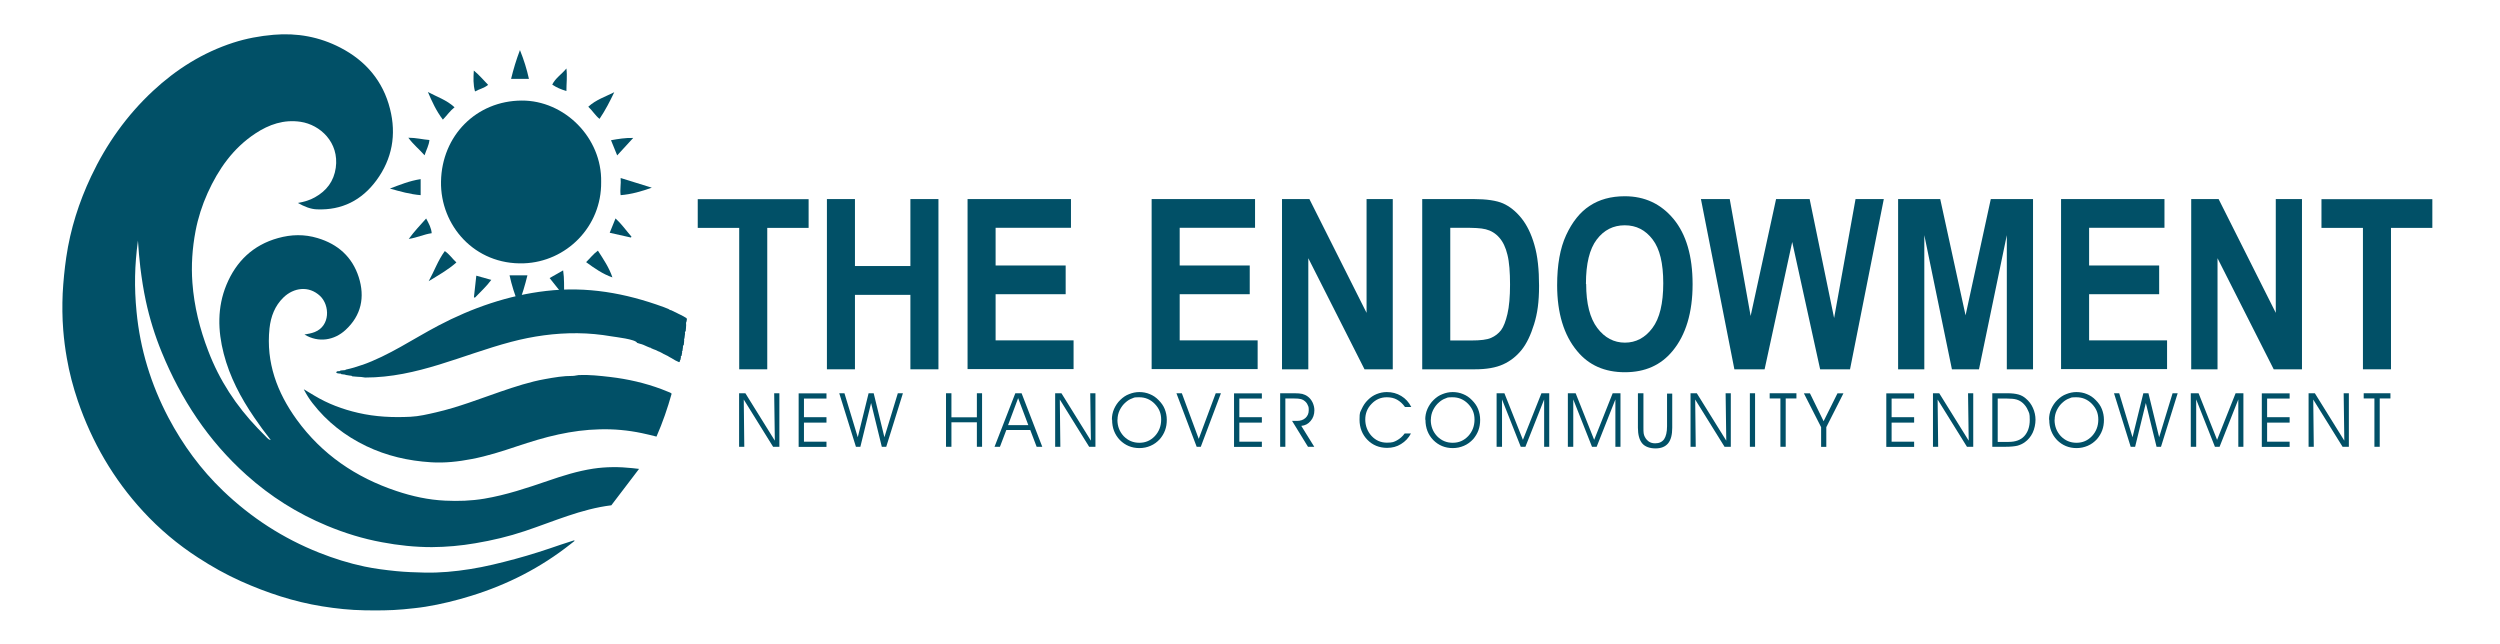
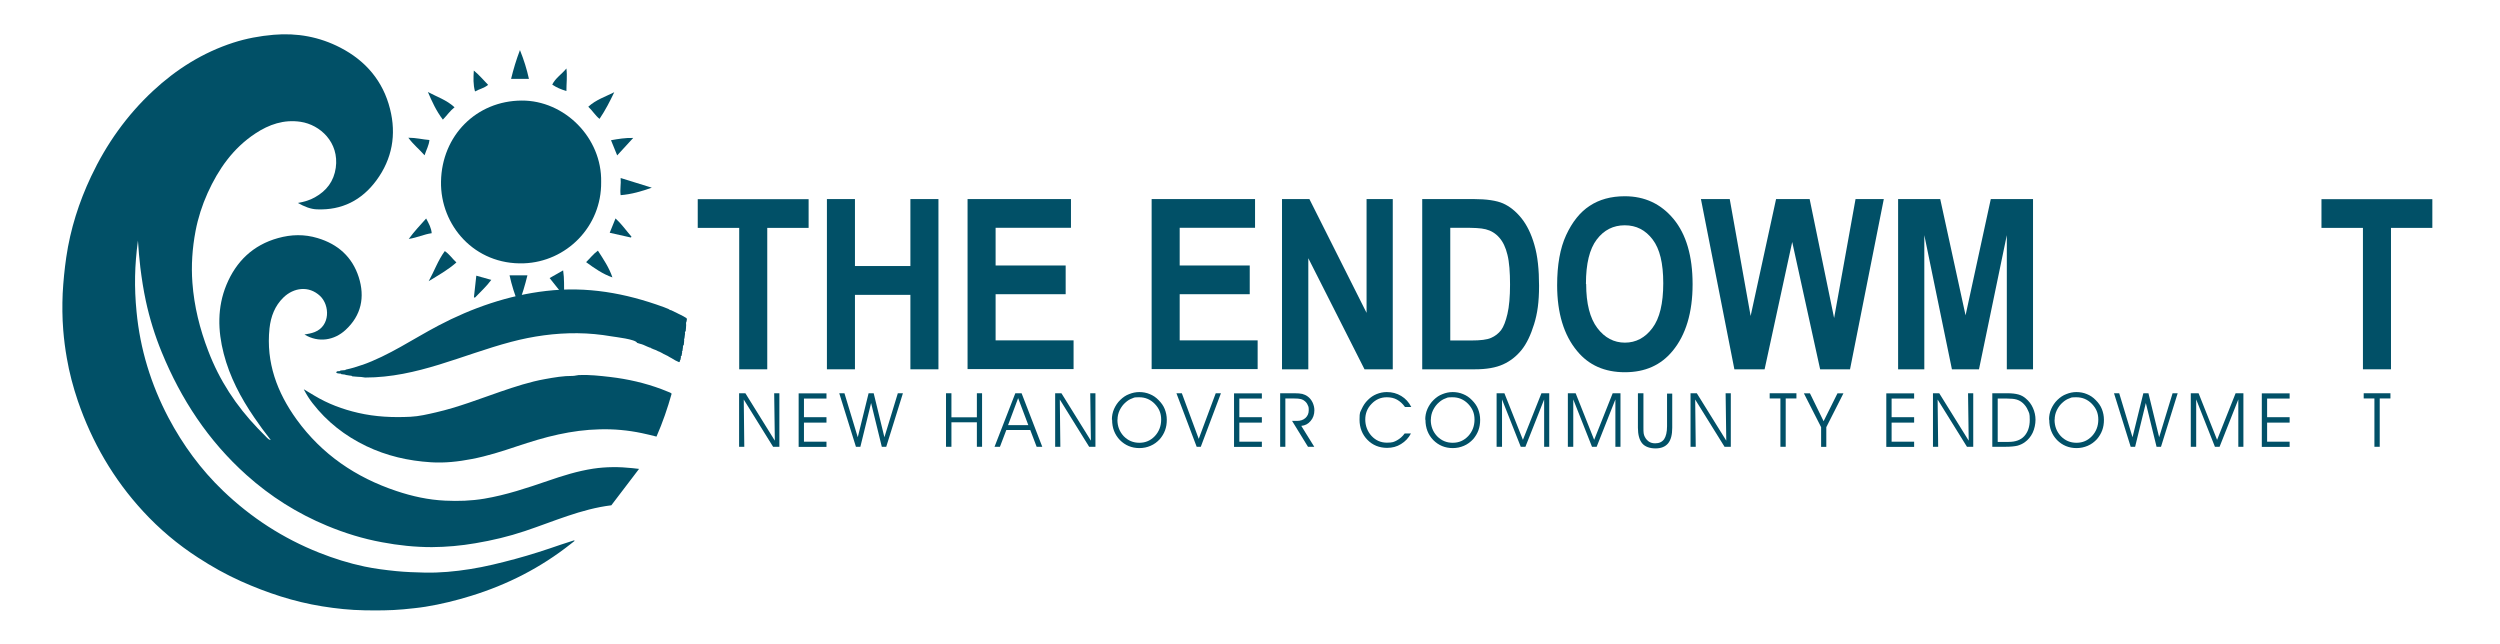
<svg xmlns="http://www.w3.org/2000/svg" width="388" height="100" viewBox="0 0 388 100" fill="none">
  <g clip-path="url(#clip0_2760_1056)">
    <path d="M114.725 57.316V35.368H108.289V30.912H125.497V35.368H119.078V57.316H114.725Z" fill="#015067" />
    <path d="M128.337 57.316V30.895H132.689V41.288H141.293V30.895H145.646V57.316H141.293V45.762H132.689V57.316H128.337Z" fill="#015067" />
    <path d="M150.166 57.316V30.895H166.214V35.352H154.518V41.204H165.391V45.661H154.518V52.825H166.618V57.282H150.166V57.316Z" fill="#015067" />
    <path d="M178.734 57.316V30.895H194.783V35.352H183.087V41.204H193.959V45.661H183.087V52.825H195.186V57.282H178.734V57.316Z" fill="#015067" />
    <path d="M198.967 57.316V30.895H203.218L212.091 48.554V30.895H216.158V57.316H211.772L203.05 40.077V57.316H198.967Z" fill="#015067" />
    <path d="M220.729 30.895H228.712C230.728 30.895 232.258 31.13 233.266 31.567C234.291 32.022 235.249 32.778 236.106 33.838C236.963 34.898 237.652 36.293 238.139 38.009C238.643 39.724 238.862 41.843 238.862 44.366C238.862 46.889 238.61 48.638 238.089 50.32C237.568 52.001 236.929 53.347 236.139 54.322C235.35 55.298 234.392 56.054 233.266 56.559C232.14 57.064 230.711 57.316 228.93 57.316H220.729V30.895ZM225.082 35.352V52.842H228.359C229.754 52.842 230.779 52.725 231.417 52.439C232.039 52.17 232.56 51.766 232.963 51.245C233.367 50.706 233.686 49.865 233.955 48.722C234.224 47.578 234.358 46.048 234.358 44.164C234.358 42.281 234.24 40.666 233.955 39.539C233.686 38.412 233.266 37.521 232.678 36.865C232.123 36.226 231.4 35.789 230.594 35.587C229.787 35.385 228.796 35.352 227.048 35.352H225.065H225.082Z" fill="#015067" />
    <path d="M241.668 44.265C241.668 41.12 242.122 38.53 243.063 36.495C244.004 34.46 245.214 32.93 246.709 31.954C248.205 30.962 250.02 30.457 252.171 30.457C255.28 30.457 257.8 31.652 259.75 34.006C261.699 36.377 262.691 39.741 262.691 44.114C262.691 48.486 261.649 51.985 259.582 54.474C257.767 56.677 255.313 57.77 252.188 57.77C249.062 57.77 246.592 56.694 244.777 54.49C242.71 52.018 241.668 48.587 241.668 44.265ZM246.172 44.08C246.172 47.124 246.76 49.395 247.903 50.908C249.045 52.422 250.49 53.179 252.188 53.179C253.885 53.179 255.33 52.422 256.456 50.908C257.582 49.411 258.137 47.09 258.137 43.962C258.137 40.834 257.599 38.631 256.49 37.168C255.381 35.705 253.952 34.965 252.171 34.965C250.39 34.965 248.944 35.688 247.818 37.168C246.693 38.648 246.138 40.935 246.138 44.047V44.08H246.172Z" fill="#015067" />
    <path d="M269.177 57.316L263.984 30.895H268.454L271.698 49.041L275.647 30.895H280.856L284.654 49.361L287.981 30.895H292.367L287.124 57.316H282.486L278.151 37.555L273.866 57.316H269.143H269.177Z" fill="#015067" />
    <path d="M294.586 57.316V30.895H301.123L305.055 48.941L308.971 30.895H315.525V57.316H311.458V36.495L307.139 57.316H302.938L298.653 36.495V57.316H294.569H294.586Z" fill="#015067" />
-     <path d="M319.877 57.316V30.895H335.925V35.352H324.229V41.204H335.102V45.661H324.229V52.825H336.329V57.282H319.877V57.316Z" fill="#015067" />
-     <path d="M340.076 57.316V30.895H344.328L353.201 48.554V30.895H357.267V57.316H352.881L344.16 40.077V57.316H340.076Z" fill="#015067" />
    <path d="M366.728 57.316V35.368H360.292V30.912H377.5V35.368H371.081V57.316H366.728Z" fill="#015067" />
    <path d="M120.254 68.365L120.153 61.033H120.959V69.341H119.985L115.431 62.008L115.515 69.341H114.708V61.033H115.683L120.237 68.365H120.254Z" fill="#015067" />
    <path d="M124.774 64.749H128.269V65.59H124.774V68.55H128.269V69.358H123.95V61.05H128.269V61.857H124.774V64.766V64.749Z" fill="#015067" />
    <path d="M135.596 61.033L137.26 67.861L139.343 61.033H140.133L137.545 69.341H136.856L135.193 62.546L133.529 69.341H132.84L130.252 61.033H131.059L133.126 67.861L134.806 61.033H135.596Z" fill="#015067" />
    <path d="M147.662 69.341H146.821V61.033H147.662V64.766H151.611V61.033H152.417V69.341H151.611V65.54H147.662V69.341Z" fill="#015067" />
    <path d="M155.208 69.341H154.351L157.577 61.033H158.552L161.761 69.341H160.888L159.896 66.734H156.182L155.191 69.341H155.208ZM159.594 65.977L158.014 61.789L156.451 65.977H159.594Z" fill="#015067" />
    <path d="M169.306 68.365L169.205 61.033H170.012V69.341H169.037L164.483 62.008L164.567 69.341H163.761V61.033H164.735L169.289 68.365H169.306Z" fill="#015067" />
    <path d="M172.566 65.136C172.566 64.548 172.667 64.009 172.902 63.471C173.138 62.95 173.44 62.479 173.877 62.059C174.297 61.655 174.734 61.352 175.238 61.167C175.742 60.965 176.263 60.848 176.818 60.848C177.373 60.848 177.944 60.949 178.448 61.167C178.952 61.369 179.406 61.672 179.809 62.092C180.229 62.513 180.565 62.967 180.767 63.488C180.969 64.009 181.086 64.548 181.086 65.153C181.086 65.758 181.002 66.28 180.818 66.784C180.633 67.289 180.364 67.726 180.011 68.147C179.591 68.601 179.12 68.954 178.566 69.189C178.028 69.425 177.457 69.543 176.835 69.543C175.642 69.543 174.633 69.122 173.81 68.298C173.003 67.457 172.6 66.414 172.6 65.17V65.136H172.566ZM173.423 65.153C173.423 66.179 173.76 67.003 174.398 67.693C175.07 68.382 175.877 68.719 176.835 68.719C177.793 68.719 178.582 68.365 179.238 67.676C179.876 66.986 180.213 66.129 180.213 65.119C180.213 64.11 179.876 63.37 179.221 62.681C178.549 61.991 177.742 61.655 176.801 61.655C175.86 61.655 176.045 61.722 175.692 61.84C175.339 61.958 175.003 62.176 174.717 62.429C174.314 62.765 174.012 63.185 173.776 63.656C173.541 64.144 173.44 64.632 173.44 65.136H173.423V65.153Z" fill="#015067" />
    <path d="M182.616 61.033H183.422L186.044 68.113L188.682 61.033H189.489L186.363 69.341H185.724L182.582 61.033H182.616Z" fill="#015067" />
    <path d="M192.346 64.749H195.841V65.59H192.346V68.55H195.841V69.358H191.522V61.05H195.841V61.857H192.346V64.766V64.749Z" fill="#015067" />
    <path d="M199.487 61.84V69.341H198.681V61.033H200.916C201.42 61.033 201.806 61.066 202.109 61.134C202.394 61.218 202.663 61.319 202.915 61.504C203.252 61.739 203.504 62.042 203.705 62.445C203.89 62.849 203.991 63.236 203.991 63.673C203.991 64.312 203.806 64.884 203.403 65.338C203.033 65.792 202.546 66.044 201.958 66.095L203.974 69.341H202.999L200.529 65.321H201.319C201.84 65.321 202.277 65.17 202.613 64.867C202.949 64.548 203.117 64.161 203.117 63.673C203.117 63.185 203.083 63.118 202.966 62.883C202.865 62.63 202.714 62.429 202.512 62.26C202.344 62.109 202.159 62.008 201.924 61.941C201.689 61.874 201.285 61.84 200.697 61.84H199.487Z" fill="#015067" />
    <path d="M218.057 63.169C217.687 62.647 217.267 62.277 216.813 62.025C216.36 61.773 215.839 61.655 215.234 61.655C214.31 61.655 213.52 61.991 212.864 62.681C212.192 63.37 211.89 64.178 211.89 65.119C211.89 66.061 212.226 66.969 212.864 67.659C213.503 68.349 214.31 68.702 215.234 68.702C216.158 68.702 216.343 68.584 216.797 68.349C217.25 68.096 217.67 67.743 218.007 67.272H218.981C218.612 67.978 218.091 68.517 217.435 68.92C216.797 69.324 216.074 69.509 215.284 69.509C214.057 69.509 213.032 69.088 212.226 68.264C211.419 67.44 210.999 66.381 210.999 65.136C210.999 63.892 211.1 64.009 211.335 63.471C211.57 62.95 211.873 62.479 212.31 62.059C212.713 61.655 213.15 61.369 213.637 61.167C214.142 60.965 214.662 60.848 215.234 60.848C216.074 60.848 216.797 61.05 217.469 61.453C218.141 61.857 218.662 62.429 219.032 63.169H218.057Z" fill="#015067" />
    <path d="M221.199 65.136C221.199 64.548 221.3 64.009 221.535 63.471C221.771 62.95 222.073 62.479 222.51 62.059C222.93 61.655 223.367 61.352 223.871 61.167C224.375 60.965 224.896 60.848 225.451 60.848C226.005 60.848 226.577 60.949 227.081 61.167C227.585 61.369 228.039 61.672 228.442 62.092C228.862 62.513 229.198 62.967 229.4 63.488C229.602 64.009 229.719 64.548 229.719 65.153C229.719 65.758 229.635 66.28 229.45 66.784C229.265 67.289 228.997 67.726 228.644 68.147C228.224 68.601 227.753 68.954 227.198 69.189C226.644 69.425 226.089 69.543 225.468 69.543C224.274 69.543 223.266 69.122 222.443 68.298C221.636 67.457 221.233 66.414 221.233 65.17V65.136H221.199ZM222.056 65.153C222.056 66.179 222.392 67.003 223.031 67.693C223.703 68.382 224.51 68.719 225.468 68.719C226.425 68.719 227.215 68.365 227.871 67.676C228.509 66.986 228.845 66.129 228.845 65.119C228.845 64.11 228.509 63.37 227.854 62.681C227.182 61.991 226.375 61.655 225.434 61.655C224.493 61.655 224.678 61.722 224.325 61.84C223.972 61.958 223.636 62.176 223.35 62.429C222.947 62.765 222.644 63.185 222.409 63.656C222.174 64.144 222.073 64.632 222.073 65.136H222.056V65.153Z" fill="#015067" />
    <path d="M232.273 69.341V61.033H233.483L236.357 68.264L239.231 61.033H240.441V69.341H239.651V61.991L236.744 69.341H236.021L233.114 61.991V69.341H232.273Z" fill="#015067" />
    <path d="M243.331 69.341V61.033H244.541L247.415 68.264L250.288 61.033H251.498V69.341H250.708V61.991L247.801 69.341H247.079L244.171 61.991V69.341H243.331Z" fill="#015067" />
    <path d="M254.255 61.033H255.061V66.314C255.061 66.734 255.061 67.02 255.095 67.239C255.128 67.457 255.179 67.609 255.263 67.777C255.414 68.096 255.633 68.332 255.901 68.534C256.187 68.719 256.506 68.803 256.876 68.803C257.498 68.803 257.952 68.601 258.271 68.164C258.557 67.726 258.725 67.087 258.725 66.162V61.083H259.531V66.381C259.531 67.457 259.33 68.264 258.893 68.803C258.456 69.324 257.817 69.593 256.943 69.593C256.069 69.593 255.313 69.341 254.876 68.82C254.439 68.298 254.204 67.491 254.204 66.381V61.083L254.238 61.033H254.255Z" fill="#015067" />
    <path d="M267.917 68.365L267.816 61.033H268.622V69.341H267.648L263.094 62.008L263.178 69.341H262.371V61.033H263.346L267.9 68.365H267.917Z" fill="#015067" />
-     <path d="M272.387 69.341H271.58V61.033H272.387V69.341Z" fill="#015067" />
    <path d="M277.126 69.341H276.319V61.84H274.655V61.033H278.806V61.84H277.142V69.341H277.126Z" fill="#015067" />
    <path d="M283.443 66.297V69.358H282.637V66.297L279.965 61.05H280.906L283.023 65.372L285.174 61.05H286.099L283.427 66.33V66.297H283.443Z" fill="#015067" />
    <path d="M293.577 64.749H297.073V65.59H293.577V68.55H297.073V69.358H292.754V61.05H297.073V61.857H293.577V64.766V64.749Z" fill="#015067" />
    <path d="M305.542 68.365L305.441 61.033H306.247V69.341H305.273L300.719 62.008L300.803 69.341H299.996V61.033H300.971L305.525 68.365H305.542Z" fill="#015067" />
    <path d="M309.222 61.033H311.591C312.23 61.033 312.801 61.1 313.238 61.218C313.675 61.335 314.078 61.554 314.398 61.84C314.885 62.244 315.255 62.731 315.507 63.303C315.776 63.892 315.91 64.514 315.91 65.153C315.91 65.792 315.759 66.549 315.473 67.154C315.188 67.76 314.767 68.264 314.246 68.635C313.894 68.887 313.524 69.055 313.104 69.173C312.684 69.273 312.062 69.341 311.205 69.341H309.205V61.033H309.222ZM310.045 61.823V68.584H311.726C312.784 68.584 313.608 68.298 314.162 67.693C314.717 67.087 315.019 66.246 315.019 65.17C315.019 64.094 314.919 64.127 314.734 63.673C314.549 63.219 314.246 62.815 313.894 62.513C313.625 62.277 313.305 62.109 312.969 62.008C312.633 61.907 312.129 61.857 311.507 61.857H310.012V61.823H310.045Z" fill="#015067" />
    <path d="M318.011 65.136C318.011 64.548 318.112 64.009 318.347 63.471C318.582 62.95 318.885 62.479 319.321 62.059C319.742 61.655 320.179 61.352 320.683 61.167C321.187 60.965 321.708 60.848 322.262 60.848C322.817 60.848 323.388 60.949 323.892 61.167C324.397 61.369 324.85 61.672 325.254 62.092C325.674 62.513 326.01 62.967 326.211 63.488C326.413 64.009 326.531 64.548 326.531 65.153C326.531 65.758 326.447 66.28 326.262 66.784C326.077 67.289 325.808 67.726 325.455 68.147C325.035 68.601 324.565 68.954 324.01 69.189C323.455 69.425 322.901 69.543 322.279 69.543C321.086 69.543 320.078 69.122 319.254 68.298C318.448 67.457 318.044 66.414 318.044 65.17V65.136H318.011ZM318.868 65.153C318.868 66.179 319.204 67.003 319.842 67.693C320.515 68.382 321.321 68.719 322.279 68.719C323.237 68.719 324.027 68.365 324.682 67.676C325.321 66.986 325.657 66.129 325.657 65.119C325.657 64.11 325.321 63.37 324.665 62.681C323.993 61.991 323.187 61.655 322.246 61.655C321.304 61.655 321.489 61.722 321.136 61.84C320.784 61.958 320.447 62.176 320.162 62.429C319.758 62.765 319.456 63.185 319.221 63.656C318.985 64.144 318.885 64.632 318.885 65.136H318.868V65.153Z" fill="#015067" />
    <path d="M333.438 61.033L335.101 67.861L337.185 61.033H337.975L335.387 69.341H334.698L333.034 62.546L331.371 69.341H330.682L328.094 61.033H328.9L330.967 67.861L332.648 61.033H333.438Z" fill="#015067" />
    <path d="M340.009 69.341V61.033H341.219L344.092 68.264L346.966 61.033H348.176V69.341H347.386V61.991L344.479 69.341H343.756L340.849 61.991V69.341H340.009Z" fill="#015067" />
    <path d="M351.856 64.749H355.351V65.59H351.856V68.55H355.351V69.358H351.032V61.05H355.351V61.857H351.856V64.766V64.749Z" fill="#015067" />
-     <path d="M363.838 68.365L363.737 61.033H364.543V69.341H363.569L359.015 62.008L359.099 69.341H358.292V61.033H359.267L363.821 68.365H363.838Z" fill="#015067" />
    <path d="M369.316 69.341H368.509V61.84H366.846V61.033H370.996V61.84H369.333V69.341H369.316Z" fill="#015067" />
    <path d="M89.233 83.905C88.998 84.09 88.762 84.275 88.527 84.46C83.906 88.11 78.764 90.733 73.151 92.466C70.815 93.189 68.446 93.777 66.043 94.164C64.9 94.349 63.757 94.45 62.597 94.568C60.581 94.753 58.564 94.753 56.565 94.719C54.363 94.686 52.162 94.45 49.977 94.097C45.591 93.391 41.44 92.011 37.407 90.212C35.072 89.169 32.87 87.925 30.719 86.529C27.577 84.494 24.737 82.106 22.199 79.347C17.611 74.369 14.284 68.634 12.083 62.227C11.343 60.04 10.755 57.82 10.369 55.567C10.117 54.137 9.932 52.691 9.814 51.228C9.663 49.31 9.646 47.41 9.73 45.51C9.831 43.643 10.016 41.776 10.284 39.926C10.923 35.553 12.251 31.382 14.133 27.397C16.502 22.368 19.678 17.894 23.745 14.11C27.358 10.747 31.475 8.157 36.197 6.626C38.231 5.97 40.315 5.584 42.449 5.399C46.112 5.079 49.591 5.718 52.834 7.4C56.766 9.435 59.455 12.597 60.531 16.902C61.539 20.871 60.883 24.655 58.413 28.002C56.145 31.08 53.069 32.644 49.204 32.492C48.196 32.459 47.255 32.072 46.23 31.5C47.255 31.315 48.095 31.063 48.868 30.626C50.683 29.617 51.809 28.137 52.111 26.051C52.666 22.099 49.691 19.358 46.65 18.904C44.062 18.517 41.76 19.307 39.626 20.72C36.164 23.007 33.912 26.236 32.231 29.936C31.374 31.837 30.736 33.821 30.349 35.856C29.845 38.513 29.66 41.204 29.862 43.895C30.131 47.545 31.005 51.043 32.316 54.457C34.046 59.014 36.651 62.983 40.012 66.482C40.499 66.986 40.987 67.491 41.474 67.978C41.608 68.113 41.743 68.231 42.029 68.298C41.104 67.121 40.247 65.96 39.441 64.766C37.357 61.722 35.643 58.476 34.719 54.877C33.794 51.295 33.71 47.696 35.139 44.215C36.651 40.565 39.273 38.026 43.154 36.949C45.205 36.377 47.238 36.327 49.288 36.949C52.447 37.891 54.666 39.876 55.674 43.004C56.666 46.115 56.077 48.957 53.624 51.211C51.893 52.809 49.44 53.246 47.255 51.917C47.826 51.816 48.347 51.732 48.851 51.53C51.271 50.572 51.204 47.376 49.675 45.93C47.91 44.282 45.574 44.652 44.012 46.149C42.65 47.461 42.029 49.126 41.827 50.959C41.272 56.256 43.003 60.915 46.045 65.119C49.96 70.518 55.22 74.1 61.522 76.203C63.975 77.027 66.496 77.582 69.084 77.699C71.118 77.8 73.134 77.733 75.151 77.397C78.562 76.825 81.805 75.732 85.049 74.622C87.334 73.831 89.653 73.108 92.056 72.738C94.073 72.435 96.106 72.435 98.139 72.654C98.442 72.688 98.728 72.721 99.181 72.772C97.703 74.706 96.308 76.556 94.879 78.422C90.191 78.994 85.889 80.945 81.452 82.425C78.948 83.266 76.394 83.871 73.79 84.309C71.554 84.696 69.303 84.897 67.034 84.914C64.429 84.914 61.858 84.645 59.287 84.157C56.346 83.619 53.523 82.745 50.767 81.601C46.146 79.684 41.978 77.06 38.248 73.713C32.332 68.416 28.098 61.974 25.106 54.675C24.048 52.102 23.224 49.445 22.636 46.721C22.266 45.005 21.997 43.256 21.779 41.507C21.611 40.145 21.51 38.782 21.409 37.336C20.888 41.221 20.821 44.568 21.191 48.369C21.745 54.171 23.426 59.67 26.148 64.834C28.383 69.055 31.173 72.873 34.635 76.186C38.97 80.34 43.928 83.552 49.523 85.772C51.809 86.68 54.162 87.42 56.565 87.925C58.161 88.261 59.791 88.463 61.421 88.631C62.917 88.782 64.412 88.833 65.908 88.867C68.278 88.917 70.597 88.698 72.932 88.328C75.319 87.958 77.654 87.37 79.974 86.747C82.36 86.108 84.713 85.335 87.048 84.527C87.737 84.292 88.426 84.073 89.115 83.855C89.115 83.888 89.149 83.922 89.166 83.956L89.233 83.905Z" fill="#015067" />
    <path d="M47.171 60.427C47.776 60.797 48.28 61.083 48.767 61.386C50.885 62.664 53.17 63.522 55.59 64.077C58.279 64.699 60.985 64.817 63.707 64.682C65.051 64.615 66.379 64.295 67.69 63.993C71.118 63.202 74.378 61.924 77.688 60.78C79.957 60.007 82.243 59.25 84.612 58.83C86.023 58.577 87.452 58.325 88.897 58.342C89.216 58.342 89.536 58.224 89.838 58.207C91.485 58.14 93.115 58.325 94.728 58.51C97.434 58.83 100.089 59.435 102.66 60.394C103.114 60.562 103.551 60.747 104.005 60.932C104.089 60.965 104.139 61.033 104.24 61.1C103.601 63.37 102.845 65.573 101.887 67.76C101.131 67.575 100.375 67.373 99.618 67.222C97.451 66.768 95.249 66.566 93.031 66.633C90.897 66.683 88.779 66.969 86.679 67.424C84.478 67.894 82.343 68.567 80.209 69.273C77.907 70.047 75.605 70.787 73.218 71.241C71.135 71.645 69.034 71.88 66.9 71.746C63.371 71.527 60.01 70.754 56.817 69.223C53.54 67.642 50.734 65.456 48.499 62.563C48.011 61.941 47.591 61.268 47.154 60.444H47.171V60.427Z" fill="#015067" />
    <path d="M93.299 28.254C93.383 35.183 87.888 40.632 81.301 40.868C73.655 41.137 68.328 34.981 68.445 28.187C68.563 21.039 73.94 15.641 80.965 15.607C87.586 15.573 93.451 21.359 93.299 28.271V28.254Z" fill="#015067" />
    <path d="M56.161 56.66C60.346 55.197 64.127 52.59 68.025 50.538C73.235 47.797 78.898 45.829 84.746 45.157C91.082 44.416 97.014 45.476 102.962 47.645C103.215 47.746 103.483 47.847 103.735 47.948C103.87 48.049 104.004 48.133 104.172 48.15C104.374 48.251 104.593 48.352 104.794 48.453C104.794 48.453 104.828 48.453 104.845 48.47C105.046 48.571 105.231 48.671 105.433 48.772C105.433 48.772 105.466 48.772 105.483 48.789C105.685 48.89 105.886 48.991 106.105 49.109C106.172 49.142 106.239 49.193 106.323 49.243C106.424 49.31 106.559 49.327 106.609 49.512C106.609 49.596 106.575 49.731 106.559 49.865C106.441 50.05 106.475 50.252 106.491 50.454C106.491 50.757 106.441 51.076 106.424 51.379C106.307 51.48 106.273 51.615 106.323 51.766C106.29 52.018 106.256 52.27 106.223 52.54C106.139 52.59 106.155 52.674 106.189 52.758C106.189 53.011 106.139 53.28 106.122 53.532C106.038 53.616 105.954 53.683 106.004 53.818C105.971 54.036 105.954 54.255 105.92 54.474C105.819 54.524 105.836 54.591 105.87 54.675C105.836 54.861 105.802 55.045 105.786 55.214C105.685 55.247 105.634 55.315 105.685 55.432C105.651 55.584 105.634 55.718 105.601 55.87C105.45 55.937 105.601 56.172 105.382 56.206C105.214 56.122 105.029 56.038 104.845 55.954C104.677 55.853 104.492 55.752 104.324 55.651C104.324 55.617 104.307 55.606 104.273 55.617C104.088 55.516 103.887 55.399 103.702 55.298V55.264H103.668C103.399 55.13 103.114 54.995 102.845 54.861V54.827H102.811C102.677 54.76 102.542 54.692 102.391 54.608C102.324 54.575 102.24 54.558 102.173 54.524C102.038 54.457 101.887 54.39 101.753 54.322C101.652 54.289 101.534 54.255 101.433 54.205C101.332 54.154 101.148 54.087 101.013 54.02C101.013 53.935 100.946 53.952 100.896 53.969C100.744 53.902 100.593 53.851 100.442 53.784C100.072 53.616 99.702 53.431 99.299 53.347C99.165 53.296 99.013 53.263 98.879 53.212C98.644 52.641 95.484 52.304 94.913 52.203C93.165 51.901 91.401 51.732 89.62 51.715C86.141 51.682 82.679 52.17 79.318 53.061C71.638 55.096 64.765 58.594 56.666 58.594C56.464 58.56 56.279 58.527 56.077 58.51C55.876 58.51 55.674 58.476 55.489 58.476C55.22 58.459 54.952 58.426 54.683 58.409C54.599 58.359 54.515 58.275 54.397 58.308C54.145 58.275 53.893 58.241 53.657 58.19C53.624 58.174 53.59 58.157 53.557 58.14C53.372 58.123 53.17 58.09 52.985 58.073C52.935 58.005 52.868 57.955 52.784 57.989C52.582 57.938 52.364 57.989 52.179 57.837C52.263 57.434 52.7 57.753 52.851 57.501C53.053 57.484 53.237 57.467 53.439 57.45C53.523 57.467 53.607 57.45 53.657 57.366C54.531 57.181 55.388 56.929 56.229 56.626L56.161 56.66Z" fill="#015067" />
    <path d="M96.341 27.632C98.072 28.17 99.618 28.658 101.164 29.129C99.601 29.684 98.022 30.155 96.324 30.289C96.19 29.381 96.408 28.574 96.324 27.632H96.341Z" fill="#015067" />
    <path d="M68.731 18.567C67.689 17.188 67.034 15.742 66.412 14.279C67.79 15.019 69.302 15.506 70.546 16.65C69.84 17.205 69.386 17.894 68.731 18.567Z" fill="#015067" />
    <path d="M82.091 12.244H79.318C79.688 10.73 80.108 9.317 80.696 7.77C81.318 9.317 81.755 10.73 82.091 12.244Z" fill="#015067" />
    <path d="M79.083 42.735H81.856C81.486 44.248 81.066 45.661 80.478 47.208C79.856 45.661 79.419 44.248 79.083 42.735Z" fill="#015067" />
-     <path d="M65.286 27.783V30.289C63.656 30.155 62.093 29.718 60.514 29.263C62.043 28.692 63.538 28.069 65.286 27.8V27.783Z" fill="#015067" />
    <path d="M69.034 38.967C69.774 39.472 70.21 40.161 70.832 40.733C69.488 41.927 67.992 42.734 66.53 43.643C67.387 42.112 67.959 40.431 69.034 38.967Z" fill="#015067" />
    <path d="M95.047 43.054C93.552 42.533 92.291 41.658 90.964 40.683C91.602 40.061 92.073 39.422 92.796 38.9C93.669 40.262 94.543 41.541 95.047 43.054Z" fill="#015067" />
    <path d="M93.047 18.45C92.342 17.878 91.955 17.171 91.3 16.566C92.493 15.473 93.972 15.002 95.333 14.312C94.661 15.725 93.955 17.104 93.047 18.45Z" fill="#015067" />
    <path d="M85.704 13.135C86.208 12.109 87.15 11.554 87.906 10.629C88.057 11.84 87.906 12.916 87.906 14.127C87.066 13.875 86.376 13.589 85.688 13.118H85.704V13.135Z" fill="#015067" />
    <path d="M66.143 33.922C66.563 34.712 66.933 35.368 67 36.193C65.807 36.361 64.748 36.882 63.438 37.084C64.294 35.907 65.202 34.965 66.143 33.905V33.922Z" fill="#015067" />
    <path d="M95.787 24.117C95.451 23.259 95.165 22.57 94.829 21.762C95.972 21.561 97.031 21.376 98.274 21.409C97.4 22.368 96.644 23.192 95.77 24.134H95.787V24.117Z" fill="#015067" />
    <path d="M95.518 33.888C96.492 34.78 97.198 35.806 98.005 36.731C97.971 36.781 97.938 36.815 97.921 36.865C96.862 36.63 95.803 36.394 94.627 36.125C94.946 35.352 95.215 34.662 95.534 33.888H95.518Z" fill="#015067" />
    <path d="M87.401 41.978C87.603 43.29 87.519 44.517 87.553 45.745C87.502 45.745 87.452 45.779 87.401 45.795C86.729 44.955 86.04 44.097 85.301 43.155C86.04 42.735 86.679 42.381 87.401 41.961V41.978Z" fill="#015067" />
    <path d="M76.259 43.424C75.469 44.501 74.545 45.308 73.705 46.199C73.654 46.182 73.604 46.149 73.554 46.132C73.671 45.056 73.789 43.962 73.923 42.785C74.73 43.004 75.453 43.206 76.259 43.441V43.424Z" fill="#015067" />
    <path d="M63.388 21.376C64.581 21.376 65.572 21.645 66.648 21.729C66.564 22.587 66.16 23.259 65.892 24.1C65.068 23.158 64.161 22.452 63.388 21.393V21.376Z" fill="#015067" />
    <path d="M73.722 14.194C73.42 13.084 73.47 12.092 73.537 10.948C74.394 11.655 75.016 12.412 75.756 13.168C75.134 13.69 74.411 13.808 73.722 14.194Z" fill="#015067" />
  </g>
  <defs>
    <clipPath id="clip0_2760_1056">
      <rect width="387.18" height="100" fill="white" />
    </clipPath>
  </defs>
</svg>